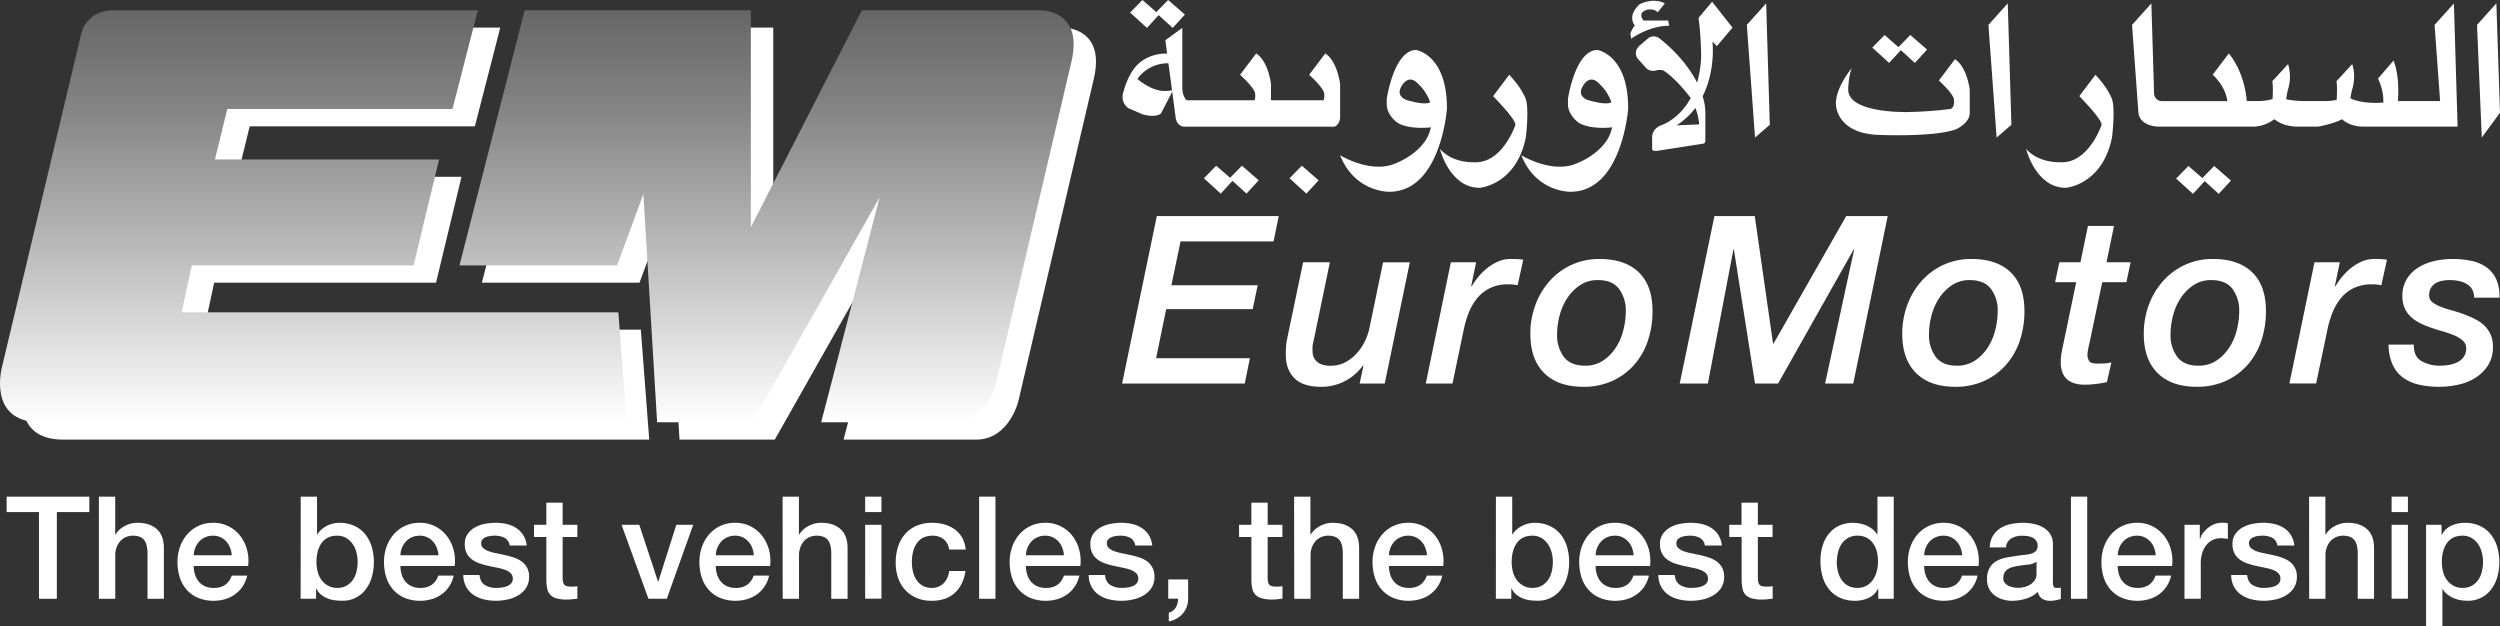
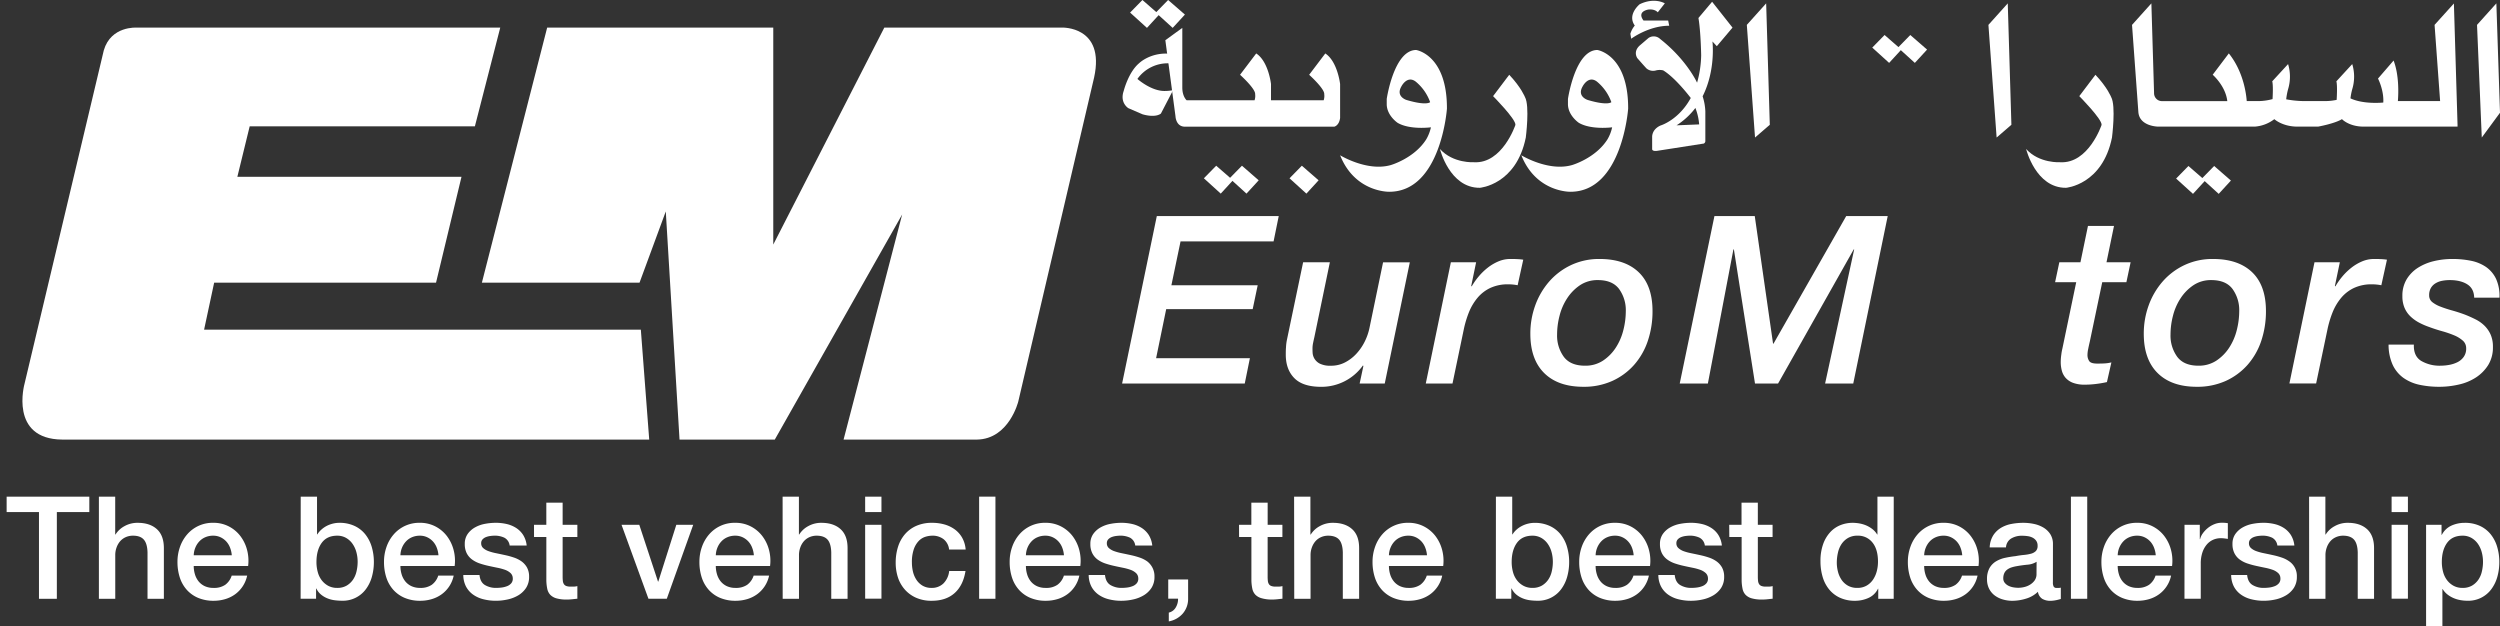
<svg xmlns="http://www.w3.org/2000/svg" xmlns:xlink="http://www.w3.org/1999/xlink" viewBox="0 0 1420.95 355.86">
  <rect x="0" y="0" width="1420.95" height="355.86" fill="#333333" stroke="none" />
  <defs>
    <style>.cls-1{fill:#fff;}.cls-2{fill:url(#linear-gradient);}.cls-3{fill:url(#linear-gradient-2);}</style>
    <linearGradient id="linear-gradient" x1="435.69" y1="240.01" x2="435.69" y2="5.84" gradientUnits="userSpaceOnUse">
      <stop offset="0" stop-color="#fff" />
      <stop offset="0.36" stop-color="#c4c4c4" />
      <stop offset="0.79" stop-color="gray" />
      <stop offset="1" stop-color="#666" />
    </linearGradient>
    <linearGradient id="linear-gradient-2" x1="178.12" y1="240.01" x2="178.12" y2="5.84" xlink:href="#linear-gradient" />
  </defs>
  <title>Asset 1</title>
  <g id="Layer_2" data-name="Layer 2">
    <g id="English_01" data-name="English 01">
      <path class="cls-1" d="M363.49,160.67h-89.6L311,15.68H439.51V139L502.63,15.68h101s24.62-.9,18.25,28.34L578.78,228.17s-5.21,21.35-23.45,21.68H479.47l33.3-127.94L440.38,249.85H386.23l-7.81-129.68Z" />
      <path class="cls-1" d="M284.33,15.7H77.65S63.1,14.63,59,28.58L13.94,218.14S5.11,249.61,35.4,249.85H369l-4.76-62.47H116l5.72-26.71H247.83l14.48-60.19H134.91l7-28.66h128Z" />
-       <path class="cls-2" d="M350.75,150.83h-89.6l37.06-145H426.77V129.15L489.89,5.84H590.94s24.62-.91,18.25,28.34L566,218.33s-5.21,21.35-23.45,21.68H466.73L500,112.07,427.64,240H373.49l-7.81-129.68Z" />
-       <path class="cls-3" d="M271.59,5.86H64.91S50.36,4.79,46.26,18.73L1.2,208.29S-7.63,239.77,22.66,240H356.23l-4.76-62.47H103.25L109,150.83H235.09l14.48-60.19H122.17l7-28.67h128Z" />
      <polygon class="cls-1" points="1130.18 14.14 1141.17 1.91 1143.24 70.92 1134.84 78.17 1130.18 14.14" />
      <polygon class="cls-1" points="992.86 14.14 1003.85 1.91 1005.92 70.92 997.52 78.17 992.86 14.14" />
      <polygon class="cls-1" points="1258.48 94.34 1251.76 101.21 1243.86 94.34 1236.86 101.49 1246.45 110.19 1253.1 102.94 1261.07 110.19 1268.01 102.63 1258.48 94.34" />
      <polygon class="cls-1" points="673.48 8.29 663.94 0 657.22 6.87 649.32 0 642.32 7.15 651.91 15.85 658.56 8.61 666.53 15.85 673.48 8.29" />
      <polygon class="cls-1" points="715.42 102.48 705.89 94.19 699.16 101.06 691.26 94.19 684.26 101.34 693.85 110.05 700.5 102.8 708.48 110.05 715.42 102.48" />
      <polygon class="cls-1" points="739.94 94.19 749.47 102.48 742.53 110.05 732.94 101.34 739.94 94.19" />
      <path class="cls-1" d="M1191,42.51l-9.17,12.13S1194.89,67.81,1194.5,71c0,0-7.38,22.15-23.55,21.21,0,0-11.89.78-19.35-7.54,0,0,5.44,22.23,22.69,22.07,0,0,20.68-1.65,26.12-28.57,0,0,2.33-18-.47-23C1199.94,55.22,1197.88,49.77,1191,42.51Z" />
      <path class="cls-1" d="M857.81,42.51l-9.17,12.13S861.71,67.81,861.33,71c0,0-7.39,22.15-23.55,21.21,0,0-11.89.78-19.35-7.54,0,0,5.44,22.23,22.69,22.07,0,0,20.67-1.65,26.11-28.57,0,0,2.33-18-.47-23C866.76,55.22,864.7,49.77,857.81,42.51Z" />
      <polygon class="cls-1" points="1080.39 28.51 1088.36 35.75 1095.31 28.19 1085.77 19.9 1079.05 26.77 1071.15 19.9 1064.15 27.05 1073.74 35.75 1080.39 28.51" />
-       <path class="cls-1" d="M1111.17,33.65,1102,45.78s8.83,7.94,8.57,11c0,0,.68,4.5-2.17,5.18A232.79,232.79,0,0,1,1085,63.67s-35.07,1.14-34.5-13.11c0,0,.1-7.15,2-11.81,0,0-9.33,11-9,20.67,0,0,.11,15.9,23.11,17.2,0,0,31.29,1.55,44.86-3,0,0,8.09-3.42,8.09-9.43V51S1118.14,38.19,1111.17,33.65Z" />
      <path class="cls-1" d="M761.69,47.75s-1.46-12.83-8.42-17.37L744.1,42.5s8.83,7.94,8.57,11a7.86,7.86,0,0,1-.32,3.49H722.41V47.75S721,34.92,714,30.38L704.82,42.5s8.84,7.94,8.58,11a7.78,7.78,0,0,1-.33,3.49H674.46S672,54.91,672,49.78V15.85l-9.64,7,5.76,43.21S668.3,72,673.48,72h84.91s2.71-.57,3.3-4.93Z" />
      <polygon class="cls-1" points="1418.88 1.91 1407.89 14.14 1410.59 78.17 1420.95 64.08 1418.88 1.91" />
      <path class="cls-1" d="M1383.76,14.14l3.15,43.31h-24c.36-4.69.68-14.86-2.44-23.05l-8.86,10.25s3.44,6.63,3,13.64c-3.21.27-12.17.66-18.65-2.38a36.48,36.48,0,0,1,1-5.2,24.48,24.48,0,0,0,0-14.29l-9,9.79c.54,2.07.33,7.48.15,10.55a32.2,32.2,0,0,1-6.16.69h-12.67a57.63,57.63,0,0,1-9.85-1,36.87,36.87,0,0,1,1.07-5.74,24.58,24.58,0,0,0,0-14.29l-9,9.79c.52,2,.35,7,.17,10.12a32.23,32.23,0,0,1-7.63,1.12H1277c-.31-4.27-1.93-16.82-10.18-27.1l-9.17,12.13s7.36,6.39,8.3,15h-37.13a4.48,4.48,0,0,1-4.49-4.56l-1.53-51-11,12.23,3.6,49.5c.6,8.24,11.2,8.32,11.2,8.32h55a20.63,20.63,0,0,0,11.08-4.25s4.56,4.25,13.16,4.25h11.71s9.33-1.66,13.58-4.25c0,0,3.93,4.25,12.33,4.25h53.36v-1l-2.07-69Z" />
      <path class="cls-1" d="M907.9,28.41c-12.67.08-16.71,27.82-16.71,27.82V59.5c.24,6.37,6.22,10.33,6.22,10.33,7.07,4.12,18.9,2.53,18.9,2.53a23.17,23.17,0,0,1-2.66,6.85c-6.84,10.83-20.2,14.63-20.2,14.63-13.45,3.81-28.76-5.59-28.76-5.59,8.47,21.29,28,20.75,28,20.75,29.38-.08,32.72-47.25,32.72-47.25C925.54,31,907.9,28.41,907.9,28.41Zm-5.44,28.42s-6.21-1.87-3-7.57c0,0,3.21-6.63,8.18-2.9a26.62,26.62,0,0,1,8.22,11.7S914,60.25,902.46,56.83Z" />
      <path class="cls-1" d="M804.89,28.41c-12.66.08-16.7,27.82-16.7,27.82V59.5c.23,6.37,6.21,10.33,6.21,10.33,7.07,4.12,18.91,2.53,18.91,2.53a23.48,23.48,0,0,1-2.67,6.85c-6.84,10.83-20.2,14.63-20.2,14.63-13.45,3.81-28.75-5.59-28.75-5.59,8.47,21.29,28,20.75,28,20.75,29.38-.08,32.72-47.25,32.72-47.25C822.53,31,804.89,28.41,804.89,28.41Zm-5.44,28.42s-6.21-1.87-3-7.57c0,0,3.21-6.63,8.18-2.9a26.69,26.69,0,0,1,8.23,11.7S811,60.25,799.45,56.83Z" />
      <path class="cls-1" d="M984.73,15.69,973.13,1l-7.77,9.22c1.34,7.77,1.55,21.24,1.55,21.24A60.59,60.59,0,0,1,964.58,47s-5.78-12.9-21-24.86a5.26,5.26,0,0,0-6.6-.55l-5,4.28c-4,3.65-1.32,7.22-1.32,7.22s3.81,4.36,5.13,5.76A5.78,5.78,0,0,0,941.32,40a8.51,8.51,0,0,1,4,0C952.43,44.29,961,55.69,961,55.69c-6.76,12.42-16.89,15.54-16.89,15.54s-4.67,1.55-5.06,6.22V84.6s-.31,1.47,2.65,1.16l26.73-4.17a1.65,1.65,0,0,0,.85-1.66V63.3a31.73,31.73,0,0,0-1.54-8.57c7.57-15,5.58-31.16,5.58-31.16l2.49,2.69ZM952.92,71.23a41.06,41.06,0,0,0,10.71-9.87,33.23,33.23,0,0,1,2.14,9.35Z" />
      <path class="cls-1" d="M948.16,11.69h-14c-1.29-1.69-2.91-4.94,2.46-6.22,0,0,3.52-.7,5.63,1.53l4-5.09s-5.85-3.6-14.3.51c0,0-7.27,5.86-2.77,12.1a13.3,13.3,0,0,0-2.51,4.68l.47,2.82s9.86-7.39,21.6-7.39Z" />
      <path class="cls-1" d="M664.67,36a21.13,21.13,0,0,0-18.19,8.86s8,7.15,15.85,6.84a22,22,0,0,0,4.43-.47l-6.91,13.29s-2.64,2.64-10.42.46l-8.08-3.49s-5.05-3-2.64-9.87c0,0,2.64-10.56,8.7-15.66,0,0,6-6,16.63-5.48Z" />
      <path class="cls-1" d="M657.51,122.81h69.3l-2.93,14.4H671l-5.2,24.92h49.05L712,175.72H662.84l-5.73,27.86h53.31L707.49,218H637.78Z" />
      <path class="cls-1" d="M787.06,218H772.79l2.14-10-.27-.27a28.94,28.94,0,0,1-23.72,12.13q-10.4,0-15.26-4.93t-4.87-13.33c0-1.24,0-2.66.13-4.26a27.71,27.71,0,0,1,.54-4.27l9.19-44h15.2l-8.8,42.51c-.27,1.16-.51,2.27-.73,3.34A15.13,15.13,0,0,0,746,198c0,.54,0,1.36.06,2.47a7.47,7.47,0,0,0,1,3.33,7.66,7.66,0,0,0,3.07,2.87,13.37,13.37,0,0,0,6.39,1.2,17,17,0,0,0,8.07-1.94,23.26,23.26,0,0,0,6.46-5,29.27,29.27,0,0,0,4.67-6.86,32.17,32.17,0,0,0,2.66-7.66l7.73-37.32h15.2Z" />
      <path class="cls-1" d="M824.64,149.07H839l-2.79,13.46.26.27a39.18,39.18,0,0,1,3.93-5.6,34.18,34.18,0,0,1,5.14-5,26.5,26.5,0,0,1,6.06-3.6,17.28,17.28,0,0,1,6.86-1.4c1.25,0,2.47,0,3.67.07a33.16,33.16,0,0,1,3.66.33l-3.19,14.53c-.89-.18-1.78-.31-2.67-.4a26.51,26.51,0,0,0-2.67-.13,23.51,23.51,0,0,0-10.19,2.06,21.44,21.44,0,0,0-7.33,5.67,30.62,30.62,0,0,0-4.87,8.26,58.14,58.14,0,0,0-2.93,9.86L825.57,218H810.38Z" />
      <path class="cls-1" d="M899.94,219.84q-14.38,0-22.25-7.8t-7.87-22.32a47,47,0,0,1,2.8-16.2A42.59,42.59,0,0,1,880.55,160a37.94,37.94,0,0,1,12.4-9.33,37.12,37.12,0,0,1,16.19-3.47q14.4,0,22.26,7.53t7.86,22.06a52.6,52.6,0,0,1-2.66,16.93,39.59,39.59,0,0,1-7.8,13.66,36.85,36.85,0,0,1-12.4,9.13A39,39,0,0,1,899.94,219.84Zm8.27-60.64a17.8,17.8,0,0,0-10.2,2.93,26,26,0,0,0-7.26,7.4,32.39,32.39,0,0,0-4.33,9.93,42.5,42.5,0,0,0-1.4,10.66,20.47,20.47,0,0,0,3.8,12.66q3.79,5.07,12.06,5.07A18,18,0,0,0,911.07,205a25.39,25.39,0,0,0,7.27-7.33,32.71,32.71,0,0,0,4.33-10,43.75,43.75,0,0,0,1.4-10.73,20.54,20.54,0,0,0-3.8-12.66Q916.48,159.2,908.21,159.2Z" />
      <path class="cls-1" d="M974.45,122.81h22.92l10.4,72.51h.26l41.32-72.51h23.59L1053.35,218h-16l16.52-76.23h-.26l-43,76.23H997.51l-12-76.23h-.27L970.72,218h-16Z" />
-       <path class="cls-1" d="M1111.33,219.84q-14.4,0-22.26-7.8t-7.86-22.32a47,47,0,0,1,2.79-16.2,42.59,42.59,0,0,1,7.93-13.52,38,38,0,0,1,12.4-9.33,37.12,37.12,0,0,1,16.19-3.47q14.4,0,22.26,7.53t7.87,22.06a52.33,52.33,0,0,1-2.67,16.93,39.59,39.59,0,0,1-7.8,13.66,36.91,36.91,0,0,1-12.39,9.13A39.1,39.1,0,0,1,1111.33,219.84Zm8.26-60.64a17.8,17.8,0,0,0-10.2,2.93,26.12,26.12,0,0,0-7.26,7.4,32.63,32.63,0,0,0-4.33,9.93,43,43,0,0,0-1.4,10.66,20.54,20.54,0,0,0,3.8,12.66q3.79,5.07,12.06,5.07a18.07,18.07,0,0,0,10.2-2.87,25.48,25.48,0,0,0,7.26-7.33,32.71,32.71,0,0,0,4.33-10,43.75,43.75,0,0,0,1.4-10.73,20.47,20.47,0,0,0-3.8-12.66Q1127.85,159.2,1119.59,159.2Z" />
      <path class="cls-1" d="M1186.76,128.41h14.8l-4.27,20.66H1211l-2.4,11.33h-13.73l-7.06,33.72q-.54,2.26-.93,4.26a16.9,16.9,0,0,0-.4,3.2,6.17,6.17,0,0,0,1,3.67c.66.93,2.15,1.4,4.46,1.4,1.15,0,2.42,0,3.8-.07a21.33,21.33,0,0,0,4.33-.6l-2.53,11.19a61,61,0,0,1-6.27,1.07,52,52,0,0,1-6.26.4,18.54,18.54,0,0,1-6.8-1.07,10.53,10.53,0,0,1-4.2-2.86,10.25,10.25,0,0,1-2.13-4.13,18.93,18.93,0,0,1-.6-4.73,31,31,0,0,1,.34-4.4,27.1,27.1,0,0,1,.6-3.33l7.86-37.72h-12l2.4-11.33h12Z" />
      <path class="cls-1" d="M1248.6,219.84q-14.38,0-22.25-7.8t-7.87-22.32a47,47,0,0,1,2.8-16.2,42.59,42.59,0,0,1,7.93-13.52,37.94,37.94,0,0,1,12.4-9.33,37.12,37.12,0,0,1,16.19-3.47q14.4,0,22.26,7.53t7.86,22.06a52.6,52.6,0,0,1-2.66,16.93,39.59,39.59,0,0,1-7.8,13.66,36.91,36.91,0,0,1-12.39,9.13A39.11,39.11,0,0,1,1248.6,219.84Zm8.27-60.64a17.8,17.8,0,0,0-10.2,2.93,26,26,0,0,0-7.26,7.4,32.39,32.39,0,0,0-4.33,9.93,42.5,42.5,0,0,0-1.4,10.66,20.47,20.47,0,0,0,3.8,12.66q3.8,5.07,12.06,5.07a18,18,0,0,0,10.19-2.87,25.39,25.39,0,0,0,7.27-7.33,32.71,32.71,0,0,0,4.33-10,43.75,43.75,0,0,0,1.4-10.73,20.54,20.54,0,0,0-3.8-12.66Q1265.14,159.2,1256.87,159.2Z" />
      <path class="cls-1" d="M1315.51,149.07h14.4l-2.8,13.46.26.27a39.18,39.18,0,0,1,3.93-5.6,34.18,34.18,0,0,1,5.14-5,26.5,26.5,0,0,1,6.06-3.6,17.32,17.32,0,0,1,6.86-1.4c1.25,0,2.47,0,3.67.07a33.56,33.56,0,0,1,3.67.33l-3.2,14.53c-.89-.18-1.78-.31-2.67-.4a26.46,26.46,0,0,0-2.66-.13,23.56,23.56,0,0,0-10.2,2.06,21.44,21.44,0,0,0-7.33,5.67,30.62,30.62,0,0,0-4.87,8.26,58.14,58.14,0,0,0-2.93,9.86l-6.4,30.52h-15.19Z" />
      <path class="cls-1" d="M1406.28,169.19q-.13-5.19-3.94-7.59t-9.93-2.4a22.49,22.49,0,0,0-4.33.4,11.14,11.14,0,0,0-3.73,1.4,7.64,7.64,0,0,0-2.67,2.66,8.11,8.11,0,0,0-1,4.2,4.77,4.77,0,0,0,1.79,3.87,17.44,17.44,0,0,0,4.74,2.59q2.92,1.14,6.53,2.14t7.19,2.33q3.07,1.2,6,2.67a20.06,20.06,0,0,1,5.13,3.59,16.63,16.63,0,0,1,3.54,5.07,17.1,17.1,0,0,1,1.33,7.06,19,19,0,0,1-2.67,10.27,23,23,0,0,1-6.93,7.06,29.63,29.63,0,0,1-9.79,4.06,49.42,49.42,0,0,1-11.13,1.27,52.94,52.94,0,0,1-11.2-1.13,24.65,24.65,0,0,1-9.06-3.87,19.05,19.05,0,0,1-6.13-7.33,27.54,27.54,0,0,1-2.4-11.66H1372q-.27,6.53,4.13,9.26a20.67,20.67,0,0,0,11.07,2.74,27.29,27.29,0,0,0,4.93-.47,17.47,17.47,0,0,0,4.66-1.53,9.56,9.56,0,0,0,3.53-3,8,8,0,0,0,1.4-4.87,5.66,5.66,0,0,0-1.93-4.4,17.81,17.81,0,0,0-4.93-3,58.35,58.35,0,0,0-6.8-2.33c-2.53-.71-5-1.51-7.39-2.4a39.38,39.38,0,0,1-5.8-2.53,21.69,21.69,0,0,1-4.87-3.53,14.86,14.86,0,0,1-3.33-4.87,16.79,16.79,0,0,1-1.2-6.66,17.9,17.9,0,0,1,2.47-9.6,20.25,20.25,0,0,1,6.46-6.53,29.81,29.81,0,0,1,9.06-3.73,45,45,0,0,1,10.4-1.2,52.73,52.73,0,0,1,10.53,1,23.2,23.2,0,0,1,8.6,3.53,17.27,17.27,0,0,1,5.73,6.8,23.36,23.36,0,0,1,1.93,10.66Z" />
      <path class="cls-1" d="M3.77,282.28h47v8.78H32.31v49.27H22.15V291.06H3.77Z" />
      <path class="cls-1" d="M56.21,282.28h9.27v21.54h.16a13.52,13.52,0,0,1,5.08-4.75,15,15,0,0,1,7.52-1.91q6.92,0,10.9,3.58t4,10.73v28.86H83.85V313.91q-.16-5-2.11-7.2c-1.3-1.49-3.34-2.24-6.1-2.24a10.08,10.08,0,0,0-4.23.86,9.18,9.18,0,0,0-3.17,2.36,11.06,11.06,0,0,0-2,3.53,12.59,12.59,0,0,0-.73,4.31v24.8H56.21Z" />
      <path class="cls-1" d="M110.11,321.71a16.19,16.19,0,0,0,.69,4.72,11.69,11.69,0,0,0,2.07,4,10,10,0,0,0,3.5,2.72,11.5,11.5,0,0,0,5,1A11.13,11.13,0,0,0,128,332.4a10.29,10.29,0,0,0,3.69-5.24h8.79a17.6,17.6,0,0,1-6.83,10.61,18.57,18.57,0,0,1-5.65,2.76,22.9,22.9,0,0,1-6.55.94,22.32,22.32,0,0,1-8.78-1.63,18.06,18.06,0,0,1-6.46-4.55,19.42,19.42,0,0,1-4-7,28.58,28.58,0,0,1-1.34-8.95,25.22,25.22,0,0,1,1.43-8.49,21.65,21.65,0,0,1,4.06-7.08,19.1,19.1,0,0,1,14.84-6.62,18.87,18.87,0,0,1,8.9,2.07,19.4,19.4,0,0,1,6.54,5.49,22.06,22.06,0,0,1,3.78,7.84,24,24,0,0,1,.61,9.15Zm21.63-6.1a14.77,14.77,0,0,0-.94-4.22,11.18,11.18,0,0,0-2.11-3.54,10.56,10.56,0,0,0-3.25-2.44,9.66,9.66,0,0,0-4.27-.94,11.08,11.08,0,0,0-4.43.86,10.06,10.06,0,0,0-3.42,2.36,11.44,11.44,0,0,0-2.27,3.53,12.26,12.26,0,0,0-.94,4.39Z" />
      <path class="cls-1" d="M170.92,282.28h9.27v21.46h.16a12.69,12.69,0,0,1,2.36-2.76,14.5,14.5,0,0,1,3-2.07,15.51,15.51,0,0,1,3.5-1.3,15,15,0,0,1,3.61-.45,20,20,0,0,1,8.66,1.75,17,17,0,0,1,6.14,4.79,20.9,20.9,0,0,1,3.66,7.12,30.24,30.24,0,0,1,1.22,8.7,30.9,30.9,0,0,1-1.1,8.21,21.35,21.35,0,0,1-3.33,7,16.24,16.24,0,0,1-13.7,6.71,32.48,32.48,0,0,1-4.27-.29,16.19,16.19,0,0,1-4.11-1.1,13.78,13.78,0,0,1-3.53-2.11,10.18,10.18,0,0,1-2.64-3.41h-.17v5.77h-8.78Zm32.36,37.07a20.88,20.88,0,0,0-.73-5.53,15,15,0,0,0-2.2-4.75,11.37,11.37,0,0,0-3.66-3.34,10,10,0,0,0-5-1.26q-5.85,0-8.82,4.07t-3,10.81a21.37,21.37,0,0,0,.77,5.9,13.19,13.19,0,0,0,2.31,4.67,11.67,11.67,0,0,0,3.7,3.09,10.57,10.57,0,0,0,5,1.14,10.32,10.32,0,0,0,5.37-1.3,11.37,11.37,0,0,0,3.62-3.38,13.88,13.88,0,0,0,2-4.71A23.74,23.74,0,0,0,203.28,319.35Z" />
      <path class="cls-1" d="M227.59,321.71a16.19,16.19,0,0,0,.69,4.72,11.69,11.69,0,0,0,2.07,4,9.87,9.87,0,0,0,3.5,2.72,11.5,11.5,0,0,0,5,1,11.08,11.08,0,0,0,6.54-1.75,10.3,10.3,0,0,0,3.7-5.24h8.78a17.48,17.48,0,0,1-6.83,10.61,18.46,18.46,0,0,1-5.65,2.76,22.83,22.83,0,0,1-6.54.94,22.28,22.28,0,0,1-8.78-1.63,18.1,18.1,0,0,1-6.47-4.55,19.25,19.25,0,0,1-4-7,28.58,28.58,0,0,1-1.34-8.95,25.22,25.22,0,0,1,1.42-8.49,21.67,21.67,0,0,1,4.07-7.08,19.09,19.09,0,0,1,14.83-6.62,18.88,18.88,0,0,1,8.91,2.07,19.5,19.5,0,0,1,6.54,5.49,22.4,22.4,0,0,1,3.78,7.84,24,24,0,0,1,.61,9.15Zm21.62-6.1a15.1,15.1,0,0,0-.93-4.22,11.2,11.2,0,0,0-2.12-3.54,10.45,10.45,0,0,0-3.25-2.44,9.6,9.6,0,0,0-4.27-.94,11.15,11.15,0,0,0-4.43.86,10,10,0,0,0-3.41,2.36,11.66,11.66,0,0,0-2.28,3.53,12.26,12.26,0,0,0-.93,4.39Z" />
      <path class="cls-1" d="M272.55,326.83q.4,4.07,3.08,5.69a12.12,12.12,0,0,0,6.43,1.63,25.91,25.91,0,0,0,3-.2,12.93,12.93,0,0,0,3.13-.78,5.85,5.85,0,0,0,2.4-1.66,4,4,0,0,0,.86-2.89,4.14,4.14,0,0,0-1.3-2.93,9.41,9.41,0,0,0-3.13-1.83,30.23,30.23,0,0,0-4.35-1.17q-2.44-.49-5-1.06a46.86,46.86,0,0,1-5-1.38,16.06,16.06,0,0,1-4.31-2.2,10.12,10.12,0,0,1-3.05-3.53,11.33,11.33,0,0,1-1.14-5.33,9.55,9.55,0,0,1,1.67-5.73,12.71,12.71,0,0,1,4.23-3.74,18.28,18.28,0,0,1,5.69-2,33.24,33.24,0,0,1,6-.57,27.39,27.39,0,0,1,6.22.69,17.12,17.12,0,0,1,5.37,2.23,13.2,13.2,0,0,1,4,4,13.84,13.84,0,0,1,2,6h-9.67a5.79,5.79,0,0,0-3.05-4.47,12.65,12.65,0,0,0-5.49-1.14,19.61,19.61,0,0,0-2.32.17,10.8,10.8,0,0,0-2.52.61,5.34,5.34,0,0,0-2,1.3,3.1,3.1,0,0,0-.81,2.23,3.54,3.54,0,0,0,1.18,2.77,9.28,9.28,0,0,0,3.09,1.75,29.54,29.54,0,0,0,4.35,1.17q2.43.5,5,1.06t5,1.38a16.46,16.46,0,0,1,4.35,2.2,10.82,10.82,0,0,1,3.09,3.49,10.65,10.65,0,0,1,1.18,5.21,11.29,11.29,0,0,1-1.71,6.34,13.68,13.68,0,0,1-4.43,4.23,20.13,20.13,0,0,1-6.06,2.35,30.54,30.54,0,0,1-6.59.74,28.46,28.46,0,0,1-7.35-.9,17.11,17.11,0,0,1-5.86-2.72,13.25,13.25,0,0,1-3.9-4.55,14.43,14.43,0,0,1-1.5-6.47Z" />
      <path class="cls-1" d="M303.52,298.3h7V285.69h9.27V298.3h8.37v6.91h-8.37v22.44a22.88,22.88,0,0,0,.12,2.52,4.25,4.25,0,0,0,.57,1.78,2.72,2.72,0,0,0,1.34,1.1,6.48,6.48,0,0,0,2.44.37c.65,0,1.3,0,1.95,0a10.1,10.1,0,0,0,1.95-.29v7.16l-3,.32a26.94,26.94,0,0,1-3,.16,20.58,20.58,0,0,1-5.9-.69,7.79,7.79,0,0,1-3.49-2,7,7,0,0,1-1.71-3.37,25.79,25.79,0,0,1-.53-4.64V305.21h-7Z" />
      <path class="cls-1" d="M353.27,298.3h10.09L374,330.57h.16l10.24-32.27H394l-15,42H368.56Z" />
      <path class="cls-1" d="M406.85,321.71a16.19,16.19,0,0,0,.69,4.72,11.69,11.69,0,0,0,2.07,4,10,10,0,0,0,3.5,2.72,11.5,11.5,0,0,0,5,1,11.13,11.13,0,0,0,6.55-1.75,10.36,10.36,0,0,0,3.7-5.24h8.78a17.51,17.51,0,0,1-2.52,6.09,17.69,17.69,0,0,1-4.31,4.52,18.57,18.57,0,0,1-5.65,2.76,22.9,22.9,0,0,1-6.55.94,22.32,22.32,0,0,1-8.78-1.63,18.06,18.06,0,0,1-6.46-4.55,19.42,19.42,0,0,1-4-7,28.58,28.58,0,0,1-1.34-8.95,25.22,25.22,0,0,1,1.43-8.49,21.65,21.65,0,0,1,4.06-7.08,19.1,19.1,0,0,1,14.84-6.62,18.87,18.87,0,0,1,8.9,2.07,19.4,19.4,0,0,1,6.54,5.49,22.06,22.06,0,0,1,3.78,7.84,24,24,0,0,1,.61,9.15Zm21.63-6.1a14.77,14.77,0,0,0-.94-4.22,11.18,11.18,0,0,0-2.11-3.54,10.56,10.56,0,0,0-3.25-2.44,9.66,9.66,0,0,0-4.27-.94,11.08,11.08,0,0,0-4.43.86,10.06,10.06,0,0,0-3.42,2.36,11.44,11.44,0,0,0-2.27,3.53,12.26,12.26,0,0,0-.94,4.39Z" />
      <path class="cls-1" d="M444.82,282.28h9.27v21.54h.16a13.52,13.52,0,0,1,5.08-4.75,15,15,0,0,1,7.52-1.91q6.91,0,10.89,3.58t4,10.73v28.86h-9.27V313.91q-.16-5-2.11-7.2t-6.1-2.24a10.08,10.08,0,0,0-4.23.86,9.09,9.09,0,0,0-3.17,2.36,10.88,10.88,0,0,0-2,3.53,12.59,12.59,0,0,0-.73,4.31v24.8h-9.27Z" />
      <path class="cls-1" d="M491.73,282.28H501v8.78h-9.26Zm0,16H501v42h-9.26Z" />
      <path class="cls-1" d="M539.45,312.36a8.68,8.68,0,0,0-3.13-5.89,10.2,10.2,0,0,0-6.46-2,13.6,13.6,0,0,0-3.83.61,9.17,9.17,0,0,0-3.74,2.28,12.93,12.93,0,0,0-2.84,4.63,22.06,22.06,0,0,0-1.14,7.77,22.51,22.51,0,0,0,.61,5.2,14.42,14.42,0,0,0,2,4.64,10.67,10.67,0,0,0,3.46,3.29,9.82,9.82,0,0,0,5.12,1.26,9.35,9.35,0,0,0,6.71-2.52,11.76,11.76,0,0,0,3.29-7.07h9.27q-1.31,8.2-6.22,12.56t-13,4.35a21.49,21.49,0,0,1-8.74-1.67,18.51,18.51,0,0,1-6.38-4.55,19.45,19.45,0,0,1-4-6.87,27,27,0,0,1-1.34-8.62,29.66,29.66,0,0,1,1.3-8.86,20.22,20.22,0,0,1,3.91-7.2,18.11,18.11,0,0,1,6.46-4.79,21.7,21.7,0,0,1,9.06-1.75,25.54,25.54,0,0,1,7,.93,18.45,18.45,0,0,1,5.85,2.81,15.07,15.07,0,0,1,4.19,4.71,16.28,16.28,0,0,1,2,6.75Z" />
      <path class="cls-1" d="M556.52,282.28h9.27v58.05h-9.27Z" />
      <path class="cls-1" d="M583.11,321.71a16.19,16.19,0,0,0,.69,4.72,11.69,11.69,0,0,0,2.07,4,9.87,9.87,0,0,0,3.5,2.72,11.47,11.47,0,0,0,5,1A11.08,11.08,0,0,0,601,332.4a10.3,10.3,0,0,0,3.7-5.24h8.78a17.48,17.48,0,0,1-6.83,10.61,18.46,18.46,0,0,1-5.65,2.76,22.88,22.88,0,0,1-6.54.94,22.28,22.28,0,0,1-8.78-1.63,18.1,18.1,0,0,1-6.47-4.55,19.25,19.25,0,0,1-4-7,28.58,28.58,0,0,1-1.34-8.95,25.22,25.22,0,0,1,1.42-8.49,21.67,21.67,0,0,1,4.07-7.08,19.09,19.09,0,0,1,14.83-6.62,18.81,18.81,0,0,1,8.9,2.07,19.54,19.54,0,0,1,6.55,5.49,22.4,22.4,0,0,1,3.78,7.84,24.19,24.19,0,0,1,.61,9.15Zm21.62-6.1a15.1,15.1,0,0,0-.93-4.22,11.2,11.2,0,0,0-2.12-3.54,10.45,10.45,0,0,0-3.25-2.44,9.63,9.63,0,0,0-4.27-.94,11.15,11.15,0,0,0-4.43.86,9.93,9.93,0,0,0-3.41,2.36,11.66,11.66,0,0,0-2.28,3.53,12.26,12.26,0,0,0-.93,4.39Z" />
      <path class="cls-1" d="M628.06,326.83c.27,2.71,1.31,4.61,3.09,5.69a12.12,12.12,0,0,0,6.43,1.63,25.91,25.91,0,0,0,3-.2,13,13,0,0,0,3.13-.78,5.85,5.85,0,0,0,2.4-1.66,4,4,0,0,0,.86-2.89,4.11,4.11,0,0,0-1.31-2.93,9.21,9.21,0,0,0-3.13-1.83,29.73,29.73,0,0,0-4.34-1.17q-2.45-.49-5-1.06a46.22,46.22,0,0,1-5-1.38,16.06,16.06,0,0,1-4.31-2.2,10.12,10.12,0,0,1-3-3.53,11.33,11.33,0,0,1-1.14-5.33,9.55,9.55,0,0,1,1.67-5.73,12.77,12.77,0,0,1,4.22-3.74,18.43,18.43,0,0,1,5.7-2,33.24,33.24,0,0,1,6-.57,27.39,27.39,0,0,1,6.22.69,17.12,17.12,0,0,1,5.37,2.23,13.31,13.31,0,0,1,4,4,13.84,13.84,0,0,1,2,6h-9.67a5.79,5.79,0,0,0-3-4.47,12.65,12.65,0,0,0-5.49-1.14,19.61,19.61,0,0,0-2.32.17,10.8,10.8,0,0,0-2.52.61,5.34,5.34,0,0,0-2,1.3,3.1,3.1,0,0,0-.81,2.23,3.54,3.54,0,0,0,1.18,2.77,9.28,9.28,0,0,0,3.09,1.75,29.54,29.54,0,0,0,4.35,1.17q2.43.5,5,1.06t5,1.38a16.46,16.46,0,0,1,4.35,2.2A10.67,10.67,0,0,1,655,322.6a10.54,10.54,0,0,1,1.18,5.21,11.36,11.36,0,0,1-1.7,6.34,13.68,13.68,0,0,1-4.43,4.23,20.13,20.13,0,0,1-6.06,2.35,30.54,30.54,0,0,1-6.59.74,28.41,28.41,0,0,1-7.35-.9,17.11,17.11,0,0,1-5.86-2.72,13.25,13.25,0,0,1-3.9-4.55,14.43,14.43,0,0,1-1.5-6.47Z" />
-       <path class="cls-1" d="M664,329.35h11.3v11a12.69,12.69,0,0,1-3.09,8.45,13.75,13.75,0,0,1-7.89,4.39v-5a6.13,6.13,0,0,0,4-3,9.18,9.18,0,0,0,1.26-4.92H664Z" />
+       <path class="cls-1" d="M664,329.35h11.3v11a12.69,12.69,0,0,1-3.09,8.45,13.75,13.75,0,0,1-7.89,4.39v-5a6.13,6.13,0,0,0,4-3,9.18,9.18,0,0,0,1.26-4.92H664" />
      <path class="cls-1" d="M704.24,298.3h7V285.69h9.27V298.3h8.38v6.91H720.5v22.44a22.88,22.88,0,0,0,.12,2.52,4.25,4.25,0,0,0,.57,1.78,2.72,2.72,0,0,0,1.34,1.1,6.48,6.48,0,0,0,2.44.37c.65,0,1.3,0,1.95,0a10.32,10.32,0,0,0,2-.29v7.16c-1,.1-2,.21-3,.32a26.94,26.94,0,0,1-3,.16A20.58,20.58,0,0,1,717,340a7.79,7.79,0,0,1-3.49-2,7,7,0,0,1-1.71-3.37,25.79,25.79,0,0,1-.53-4.64V305.21h-7Z" />
      <path class="cls-1" d="M735.54,282.28h9.27v21.54H745a13.52,13.52,0,0,1,5.08-4.75,15,15,0,0,1,7.52-1.91q6.91,0,10.9,3.58t4,10.73v28.86h-9.27V313.91q-.16-5-2.11-7.2t-6.1-2.24a10.08,10.08,0,0,0-4.23.86,9.18,9.18,0,0,0-3.17,2.36,11.25,11.25,0,0,0-2,3.53,12.59,12.59,0,0,0-.73,4.31v24.8h-9.27Z" />
      <path class="cls-1" d="M789.44,321.71a16.19,16.19,0,0,0,.69,4.72,11.54,11.54,0,0,0,2.08,4,9.84,9.84,0,0,0,3.49,2.72,11.5,11.5,0,0,0,5,1,11.13,11.13,0,0,0,6.55-1.75,10.36,10.36,0,0,0,3.7-5.24h8.78a17.51,17.51,0,0,1-2.52,6.09,17.69,17.69,0,0,1-4.31,4.52,18.57,18.57,0,0,1-5.65,2.76,22.9,22.9,0,0,1-6.55.94,22.35,22.35,0,0,1-8.78-1.63,18.06,18.06,0,0,1-6.46-4.55,19.42,19.42,0,0,1-4-7,28.58,28.58,0,0,1-1.34-8.95,25.22,25.22,0,0,1,1.43-8.49,21.65,21.65,0,0,1,4.06-7.08,19.1,19.1,0,0,1,14.84-6.62,18.87,18.87,0,0,1,8.9,2.07,19.54,19.54,0,0,1,6.55,5.49,22.4,22.4,0,0,1,3.78,7.84,24.39,24.39,0,0,1,.61,9.15Zm21.63-6.1a14.77,14.77,0,0,0-.94-4.22,11.18,11.18,0,0,0-2.11-3.54,10.56,10.56,0,0,0-3.25-2.44,9.66,9.66,0,0,0-4.27-.94,11.08,11.08,0,0,0-4.43.86,10.06,10.06,0,0,0-3.42,2.36,11.63,11.63,0,0,0-2.27,3.53,12.48,12.48,0,0,0-.94,4.39Z" />
      <path class="cls-1" d="M850.25,282.28h9.27v21.46h.16A12.69,12.69,0,0,1,862,301a14.5,14.5,0,0,1,3.05-2.07,15.51,15.51,0,0,1,3.5-1.3,15.06,15.06,0,0,1,3.61-.45,20,20,0,0,1,8.66,1.75A17,17,0,0,1,887,303.7a20.72,20.72,0,0,1,3.66,7.12,30.24,30.24,0,0,1,1.22,8.7,30.9,30.9,0,0,1-1.1,8.21,21.35,21.35,0,0,1-3.33,7,16.24,16.24,0,0,1-13.7,6.71,32.59,32.59,0,0,1-4.27-.29,16.12,16.12,0,0,1-4.1-1.1,13.83,13.83,0,0,1-3.54-2.11,10.18,10.18,0,0,1-2.64-3.41H859v5.77h-8.78Zm32.36,37.07a20.88,20.88,0,0,0-.73-5.53,15,15,0,0,0-2.2-4.75,11.44,11.44,0,0,0-3.65-3.34,10.09,10.09,0,0,0-5-1.26q-5.85,0-8.82,4.07t-3,10.81a21.37,21.37,0,0,0,.77,5.9,13.2,13.2,0,0,0,2.32,4.67A11.53,11.53,0,0,0,866,333a10.57,10.57,0,0,0,5,1.14,10.32,10.32,0,0,0,5.37-1.3,11.37,11.37,0,0,0,3.62-3.38,13.68,13.68,0,0,0,2-4.71A23.74,23.74,0,0,0,882.61,319.35Z" />
      <path class="cls-1" d="M906.92,321.71a16.19,16.19,0,0,0,.69,4.72,11.69,11.69,0,0,0,2.07,4,9.87,9.87,0,0,0,3.5,2.72,11.5,11.5,0,0,0,5,1,11.08,11.08,0,0,0,6.54-1.75,10.25,10.25,0,0,0,3.7-5.24h8.78a17.48,17.48,0,0,1-6.83,10.61,18.46,18.46,0,0,1-5.65,2.76,22.83,22.83,0,0,1-6.54.94,22.32,22.32,0,0,1-8.78-1.63,18.19,18.19,0,0,1-6.47-4.55,19.4,19.4,0,0,1-4-7,28.58,28.58,0,0,1-1.34-8.95,25.22,25.22,0,0,1,1.42-8.49,21.85,21.85,0,0,1,4.07-7.08A19.09,19.09,0,0,1,918,297.16a18.88,18.88,0,0,1,8.91,2.07,19.4,19.4,0,0,1,6.54,5.49,22.06,22.06,0,0,1,3.78,7.84,24,24,0,0,1,.61,9.15Zm21.62-6.1a15.1,15.1,0,0,0-.93-4.22,11.2,11.2,0,0,0-2.12-3.54,10.33,10.33,0,0,0-3.25-2.44,9.6,9.6,0,0,0-4.27-.94,11.15,11.15,0,0,0-4.43.86,10.12,10.12,0,0,0-3.41,2.36,11.66,11.66,0,0,0-2.28,3.53,12.26,12.26,0,0,0-.93,4.39Z" />
      <path class="cls-1" d="M951.88,326.83q.4,4.07,3.09,5.69a12.06,12.06,0,0,0,6.42,1.63,26.22,26.22,0,0,0,3-.2,13.17,13.17,0,0,0,3.13-.78,5.88,5.88,0,0,0,2.39-1.66,4,4,0,0,0,.86-2.89,4.14,4.14,0,0,0-1.3-2.93,9.41,9.41,0,0,0-3.13-1.83,30.23,30.23,0,0,0-4.35-1.17q-2.44-.49-5-1.06a46.86,46.86,0,0,1-5-1.38,16.06,16.06,0,0,1-4.31-2.2,10.22,10.22,0,0,1-3.05-3.53,11.33,11.33,0,0,1-1.14-5.33,9.55,9.55,0,0,1,1.67-5.73,12.71,12.71,0,0,1,4.23-3.74,18.28,18.28,0,0,1,5.69-2,33.32,33.32,0,0,1,6-.57,27.39,27.39,0,0,1,6.22.69,17.12,17.12,0,0,1,5.37,2.23,13.09,13.09,0,0,1,4,4,13.84,13.84,0,0,1,2,6H969a5.79,5.79,0,0,0-3.05-4.47,12.65,12.65,0,0,0-5.49-1.14,19.31,19.31,0,0,0-2.31.17,10.56,10.56,0,0,0-2.52.61,5.38,5.38,0,0,0-2,1.3,3.1,3.1,0,0,0-.81,2.23,3.54,3.54,0,0,0,1.18,2.77A9.28,9.28,0,0,0,957,313.3a29.54,29.54,0,0,0,4.35,1.17q2.43.5,5,1.06t5,1.38a16.46,16.46,0,0,1,4.35,2.2,10.82,10.82,0,0,1,3.09,3.49,10.65,10.65,0,0,1,1.18,5.21,11.29,11.29,0,0,1-1.71,6.34,13.68,13.68,0,0,1-4.43,4.23,20.13,20.13,0,0,1-6.06,2.35,30.52,30.52,0,0,1-6.58.74,28.49,28.49,0,0,1-7.36-.9,17.11,17.11,0,0,1-5.86-2.72,13.25,13.25,0,0,1-3.9-4.55,14.43,14.43,0,0,1-1.5-6.47Z" />
      <path class="cls-1" d="M982.85,298.3h7V285.69h9.27V298.3h8.38v6.91h-8.38v22.44a22.88,22.88,0,0,0,.12,2.52,4.25,4.25,0,0,0,.57,1.78,2.72,2.72,0,0,0,1.34,1.1,6.48,6.48,0,0,0,2.44.37c.65,0,1.3,0,1.95,0a10.32,10.32,0,0,0,2-.29v7.16c-1,.1-2,.21-3,.32a26.94,26.94,0,0,1-3,.16,20.58,20.58,0,0,1-5.9-.69,7.79,7.79,0,0,1-3.49-2,7,7,0,0,1-1.71-3.37,25.79,25.79,0,0,1-.53-4.64V305.21h-7Z" />
      <path class="cls-1" d="M1076.34,340.33h-8.78v-5.69h-.16a11,11,0,0,1-5.45,5.24,18.37,18.37,0,0,1-7.56,1.59,20.11,20.11,0,0,1-8.65-1.75,17.2,17.2,0,0,1-6.14-4.76,20.15,20.15,0,0,1-3.66-7.11,31,31,0,0,1-1.22-8.82,28.16,28.16,0,0,1,1.54-9.84,19.72,19.72,0,0,1,4.11-6.83,15.9,15.9,0,0,1,5.85-3.94,18.65,18.65,0,0,1,6.71-1.26,22.74,22.74,0,0,1,4,.36,18,18,0,0,1,3.91,1.18,15.91,15.91,0,0,1,3.45,2.08,11.28,11.28,0,0,1,2.64,3h.17V282.28h9.26ZM1044,319.76a20.46,20.46,0,0,0,.69,5.28,14.46,14.46,0,0,0,2.11,4.64,10.76,10.76,0,0,0,3.62,3.25,10.58,10.58,0,0,0,5.2,1.22,10.4,10.4,0,0,0,5.33-1.3,11.1,11.1,0,0,0,3.66-3.42,15.61,15.61,0,0,0,2.11-4.75,21.34,21.34,0,0,0,.69-5.41q0-7-3.13-10.89a10.33,10.33,0,0,0-8.49-3.91,10.44,10.44,0,0,0-5.49,1.35,11.31,11.31,0,0,0-3.66,3.49,14.36,14.36,0,0,0-2,4.88A25.22,25.22,0,0,0,1044,319.76Z" />
      <path class="cls-1" d="M1093.66,321.71a16.19,16.19,0,0,0,.69,4.72,11.69,11.69,0,0,0,2.07,4,10,10,0,0,0,3.5,2.72,11.5,11.5,0,0,0,5,1,11.13,11.13,0,0,0,6.55-1.75,10.36,10.36,0,0,0,3.7-5.24H1124a17.51,17.51,0,0,1-2.52,6.09,17.69,17.69,0,0,1-4.31,4.52,18.57,18.57,0,0,1-5.65,2.76,22.9,22.9,0,0,1-6.55.94,22.32,22.32,0,0,1-8.78-1.63,18.06,18.06,0,0,1-6.46-4.55,19.42,19.42,0,0,1-4-7,28.58,28.58,0,0,1-1.34-8.95,25.22,25.22,0,0,1,1.43-8.49,21.65,21.65,0,0,1,4.06-7.08,19.1,19.1,0,0,1,14.84-6.62,18.87,18.87,0,0,1,8.9,2.07,19.4,19.4,0,0,1,6.54,5.49,22.06,22.06,0,0,1,3.78,7.84,24,24,0,0,1,.61,9.15Zm21.63-6.1a14.77,14.77,0,0,0-.94-4.22,11.18,11.18,0,0,0-2.11-3.54,10.56,10.56,0,0,0-3.25-2.44,9.66,9.66,0,0,0-4.27-.94,11.08,11.08,0,0,0-4.43.86,10.06,10.06,0,0,0-3.42,2.36,11.44,11.44,0,0,0-2.27,3.53,12.26,12.26,0,0,0-.94,4.39Z" />
      <path class="cls-1" d="M1166.83,331a4.9,4.9,0,0,0,.45,2.44,1.87,1.87,0,0,0,1.75.73h1a6,6,0,0,0,1.3-.16v6.42q-.48.16-1.26.36c-.51.14-1,.26-1.58.37a15.64,15.64,0,0,1-1.63.24,12.8,12.8,0,0,1-1.38.09,8.94,8.94,0,0,1-4.72-1.14,5.7,5.7,0,0,1-2.44-4,16.43,16.43,0,0,1-6.78,3.91,26.93,26.93,0,0,1-7.77,1.22,18.9,18.9,0,0,1-5.45-.78,14.29,14.29,0,0,1-4.59-2.27,11,11,0,0,1-3.17-3.82,11.75,11.75,0,0,1-1.18-5.41,12.56,12.56,0,0,1,1.42-6.34,10.54,10.54,0,0,1,3.74-3.82,16.79,16.79,0,0,1,5.21-2q2.88-.62,5.81-.94,2.52-.48,4.8-.69a23.58,23.58,0,0,0,4-.69,6.2,6.2,0,0,0,2.77-1.51,4.14,4.14,0,0,0,1-3,4.74,4.74,0,0,0-.85-2.93,5.78,5.78,0,0,0-2.12-1.75,8.86,8.86,0,0,0-2.8-.81,21.83,21.83,0,0,0-2.93-.21,11.67,11.67,0,0,0-6.42,1.63,6.36,6.36,0,0,0-2.85,5h-9.26a13.92,13.92,0,0,1,1.95-6.75,13.46,13.46,0,0,1,4.35-4.31,17.77,17.77,0,0,1,6-2.27,35.86,35.86,0,0,1,6.83-.65,29.06,29.06,0,0,1,6.1.65,17.45,17.45,0,0,1,5.41,2.11,11.92,11.92,0,0,1,3.86,3.78,10.44,10.44,0,0,1,1.46,5.65Zm-9.27-11.71a11.26,11.26,0,0,1-5.2,1.67q-3.09.29-6.18.85a20.78,20.78,0,0,0-2.85.69,8.65,8.65,0,0,0-2.43,1.22,5.38,5.38,0,0,0-1.67,2,6.94,6.94,0,0,0-.61,3,3.91,3.91,0,0,0,.89,2.6,6.41,6.41,0,0,0,2.16,1.67,10.11,10.11,0,0,0,2.76.86,17.41,17.41,0,0,0,2.73.24,15.19,15.19,0,0,0,3.33-.41,11,11,0,0,0,3.37-1.38,9,9,0,0,0,2.65-2.48,6.29,6.29,0,0,0,1-3.7Z" />
      <path class="cls-1" d="M1177.07,282.28h9.27v58.05h-9.27Z" />
      <path class="cls-1" d="M1203.66,321.71a16.19,16.19,0,0,0,.69,4.72,11.69,11.69,0,0,0,2.07,4,9.87,9.87,0,0,0,3.5,2.72,11.5,11.5,0,0,0,5,1,11.08,11.08,0,0,0,6.54-1.75,10.25,10.25,0,0,0,3.7-5.24H1234a17.32,17.32,0,0,1-2.52,6.09,17.52,17.52,0,0,1-4.31,4.52,18.46,18.46,0,0,1-5.65,2.76,22.78,22.78,0,0,1-6.54.94,22.32,22.32,0,0,1-8.78-1.63,18.06,18.06,0,0,1-6.46-4.55,19.27,19.27,0,0,1-4-7,28.58,28.58,0,0,1-1.34-8.95,25.22,25.22,0,0,1,1.42-8.49,21.85,21.85,0,0,1,4.07-7.08,19.1,19.1,0,0,1,14.84-6.62,18.87,18.87,0,0,1,8.9,2.07,19.4,19.4,0,0,1,6.54,5.49,22.06,22.06,0,0,1,3.78,7.84,24,24,0,0,1,.61,9.15Zm21.62-6.1a15.1,15.1,0,0,0-.93-4.22,11.36,11.36,0,0,0-2.11-3.54,10.49,10.49,0,0,0-3.26-2.44,9.59,9.59,0,0,0-4.26-.94,11.16,11.16,0,0,0-4.44.86,10.12,10.12,0,0,0-3.41,2.36,11.66,11.66,0,0,0-2.28,3.53,12.26,12.26,0,0,0-.93,4.39Z" />
      <path class="cls-1" d="M1241.63,298.3h8.69v8.13h.17a9.51,9.51,0,0,1,1.58-3.34,15.6,15.6,0,0,1,2.85-3,14.08,14.08,0,0,1,3.7-2.16,11.06,11.06,0,0,1,4.14-.81,21.41,21.41,0,0,1,2.24.08l1.26.16v8.94c-.65-.1-1.32-.2-2-.28a17,17,0,0,0-2-.12,10.74,10.74,0,0,0-4.44.93,10.26,10.26,0,0,0-3.61,2.77,13.42,13.42,0,0,0-2.44,4.51,19.43,19.43,0,0,0-.9,6.18v20h-9.26Z" />
      <path class="cls-1" d="M1277.23,326.83q.4,4.07,3.09,5.69a12.12,12.12,0,0,0,6.43,1.63,25.91,25.91,0,0,0,3-.2,13,13,0,0,0,3.13-.78,5.85,5.85,0,0,0,2.4-1.66,4,4,0,0,0,.85-2.89,4.06,4.06,0,0,0-1.3-2.93,9.21,9.21,0,0,0-3.13-1.83,29.54,29.54,0,0,0-4.35-1.17c-1.62-.33-3.28-.68-5-1.06a46.68,46.68,0,0,1-5-1.38,16.06,16.06,0,0,1-4.31-2.2,10.12,10.12,0,0,1-3-3.53,11.33,11.33,0,0,1-1.14-5.33,9.48,9.48,0,0,1,1.67-5.73,12.77,12.77,0,0,1,4.22-3.74,18.46,18.46,0,0,1,5.69-2,33.43,33.43,0,0,1,6-.57,27.39,27.39,0,0,1,6.22.69,17.12,17.12,0,0,1,5.37,2.23,13.31,13.31,0,0,1,4,4,13.84,13.84,0,0,1,2,6h-9.67a5.79,5.79,0,0,0-3-4.47,12.65,12.65,0,0,0-5.49-1.14,19.61,19.61,0,0,0-2.32.17,10.8,10.8,0,0,0-2.52.61,5.34,5.34,0,0,0-2,1.3,3.1,3.1,0,0,0-.81,2.23,3.54,3.54,0,0,0,1.18,2.77,9.28,9.28,0,0,0,3.09,1.75,29.54,29.54,0,0,0,4.35,1.17q2.43.5,5,1.06t5,1.38a16.25,16.25,0,0,1,4.34,2.2,10.07,10.07,0,0,1,4.27,8.7,11.36,11.36,0,0,1-1.7,6.34,13.62,13.62,0,0,1-4.44,4.23,20,20,0,0,1-6,2.35,30.61,30.61,0,0,1-6.59.74,28.54,28.54,0,0,1-7.36-.9,17.06,17.06,0,0,1-5.85-2.72,13.25,13.25,0,0,1-3.9-4.55,14.43,14.43,0,0,1-1.5-6.47Z" />
      <path class="cls-1" d="M1312.44,282.28h9.26v21.54h.17a13.44,13.44,0,0,1,5.08-4.75,15,15,0,0,1,7.52-1.91c4.6,0,8.24,1.19,10.89,3.58s4,6,4,10.73v28.86h-9.27V313.91q-.16-5-2.12-7.2t-6.09-2.24a10.05,10.05,0,0,0-4.23.86,9,9,0,0,0-3.17,2.36,10.88,10.88,0,0,0-2,3.53,12.59,12.59,0,0,0-.74,4.31v24.8h-9.26Z" />
      <path class="cls-1" d="M1359.34,282.28h9.27v8.78h-9.27Zm0,16h9.27v42h-9.27Z" />
      <path class="cls-1" d="M1378.94,298.3h8.78V304h.16a11.49,11.49,0,0,1,5.45-5.25,18.19,18.19,0,0,1,7.56-1.58,20,20,0,0,1,8.66,1.75,17,17,0,0,1,6.13,4.79,20.72,20.72,0,0,1,3.66,7.12,29.89,29.89,0,0,1,1.22,8.7,30.9,30.9,0,0,1-1.09,8.21,21.57,21.57,0,0,1-3.34,7,16.24,16.24,0,0,1-13.7,6.71,23.22,23.22,0,0,1-4.06-.37,17.25,17.25,0,0,1-3.9-1.18,15.33,15.33,0,0,1-3.46-2.07,11.33,11.33,0,0,1-2.64-3h-.16v21h-9.27Zm32.35,21.05a20.88,20.88,0,0,0-.73-5.53,15.22,15.22,0,0,0-2.19-4.75,11.58,11.58,0,0,0-3.66-3.34,10,10,0,0,0-5-1.26q-5.85,0-8.82,4.07t-3,10.81a21.76,21.76,0,0,0,.77,5.9,13.37,13.37,0,0,0,2.32,4.67,11.56,11.56,0,0,0,3.7,3.09,10.51,10.51,0,0,0,5,1.14,10.31,10.31,0,0,0,5.36-1.3,11.26,11.26,0,0,0,3.62-3.38,13.49,13.49,0,0,0,2-4.71A23.74,23.74,0,0,0,1411.29,319.35Z" />
    </g>
  </g>
</svg>